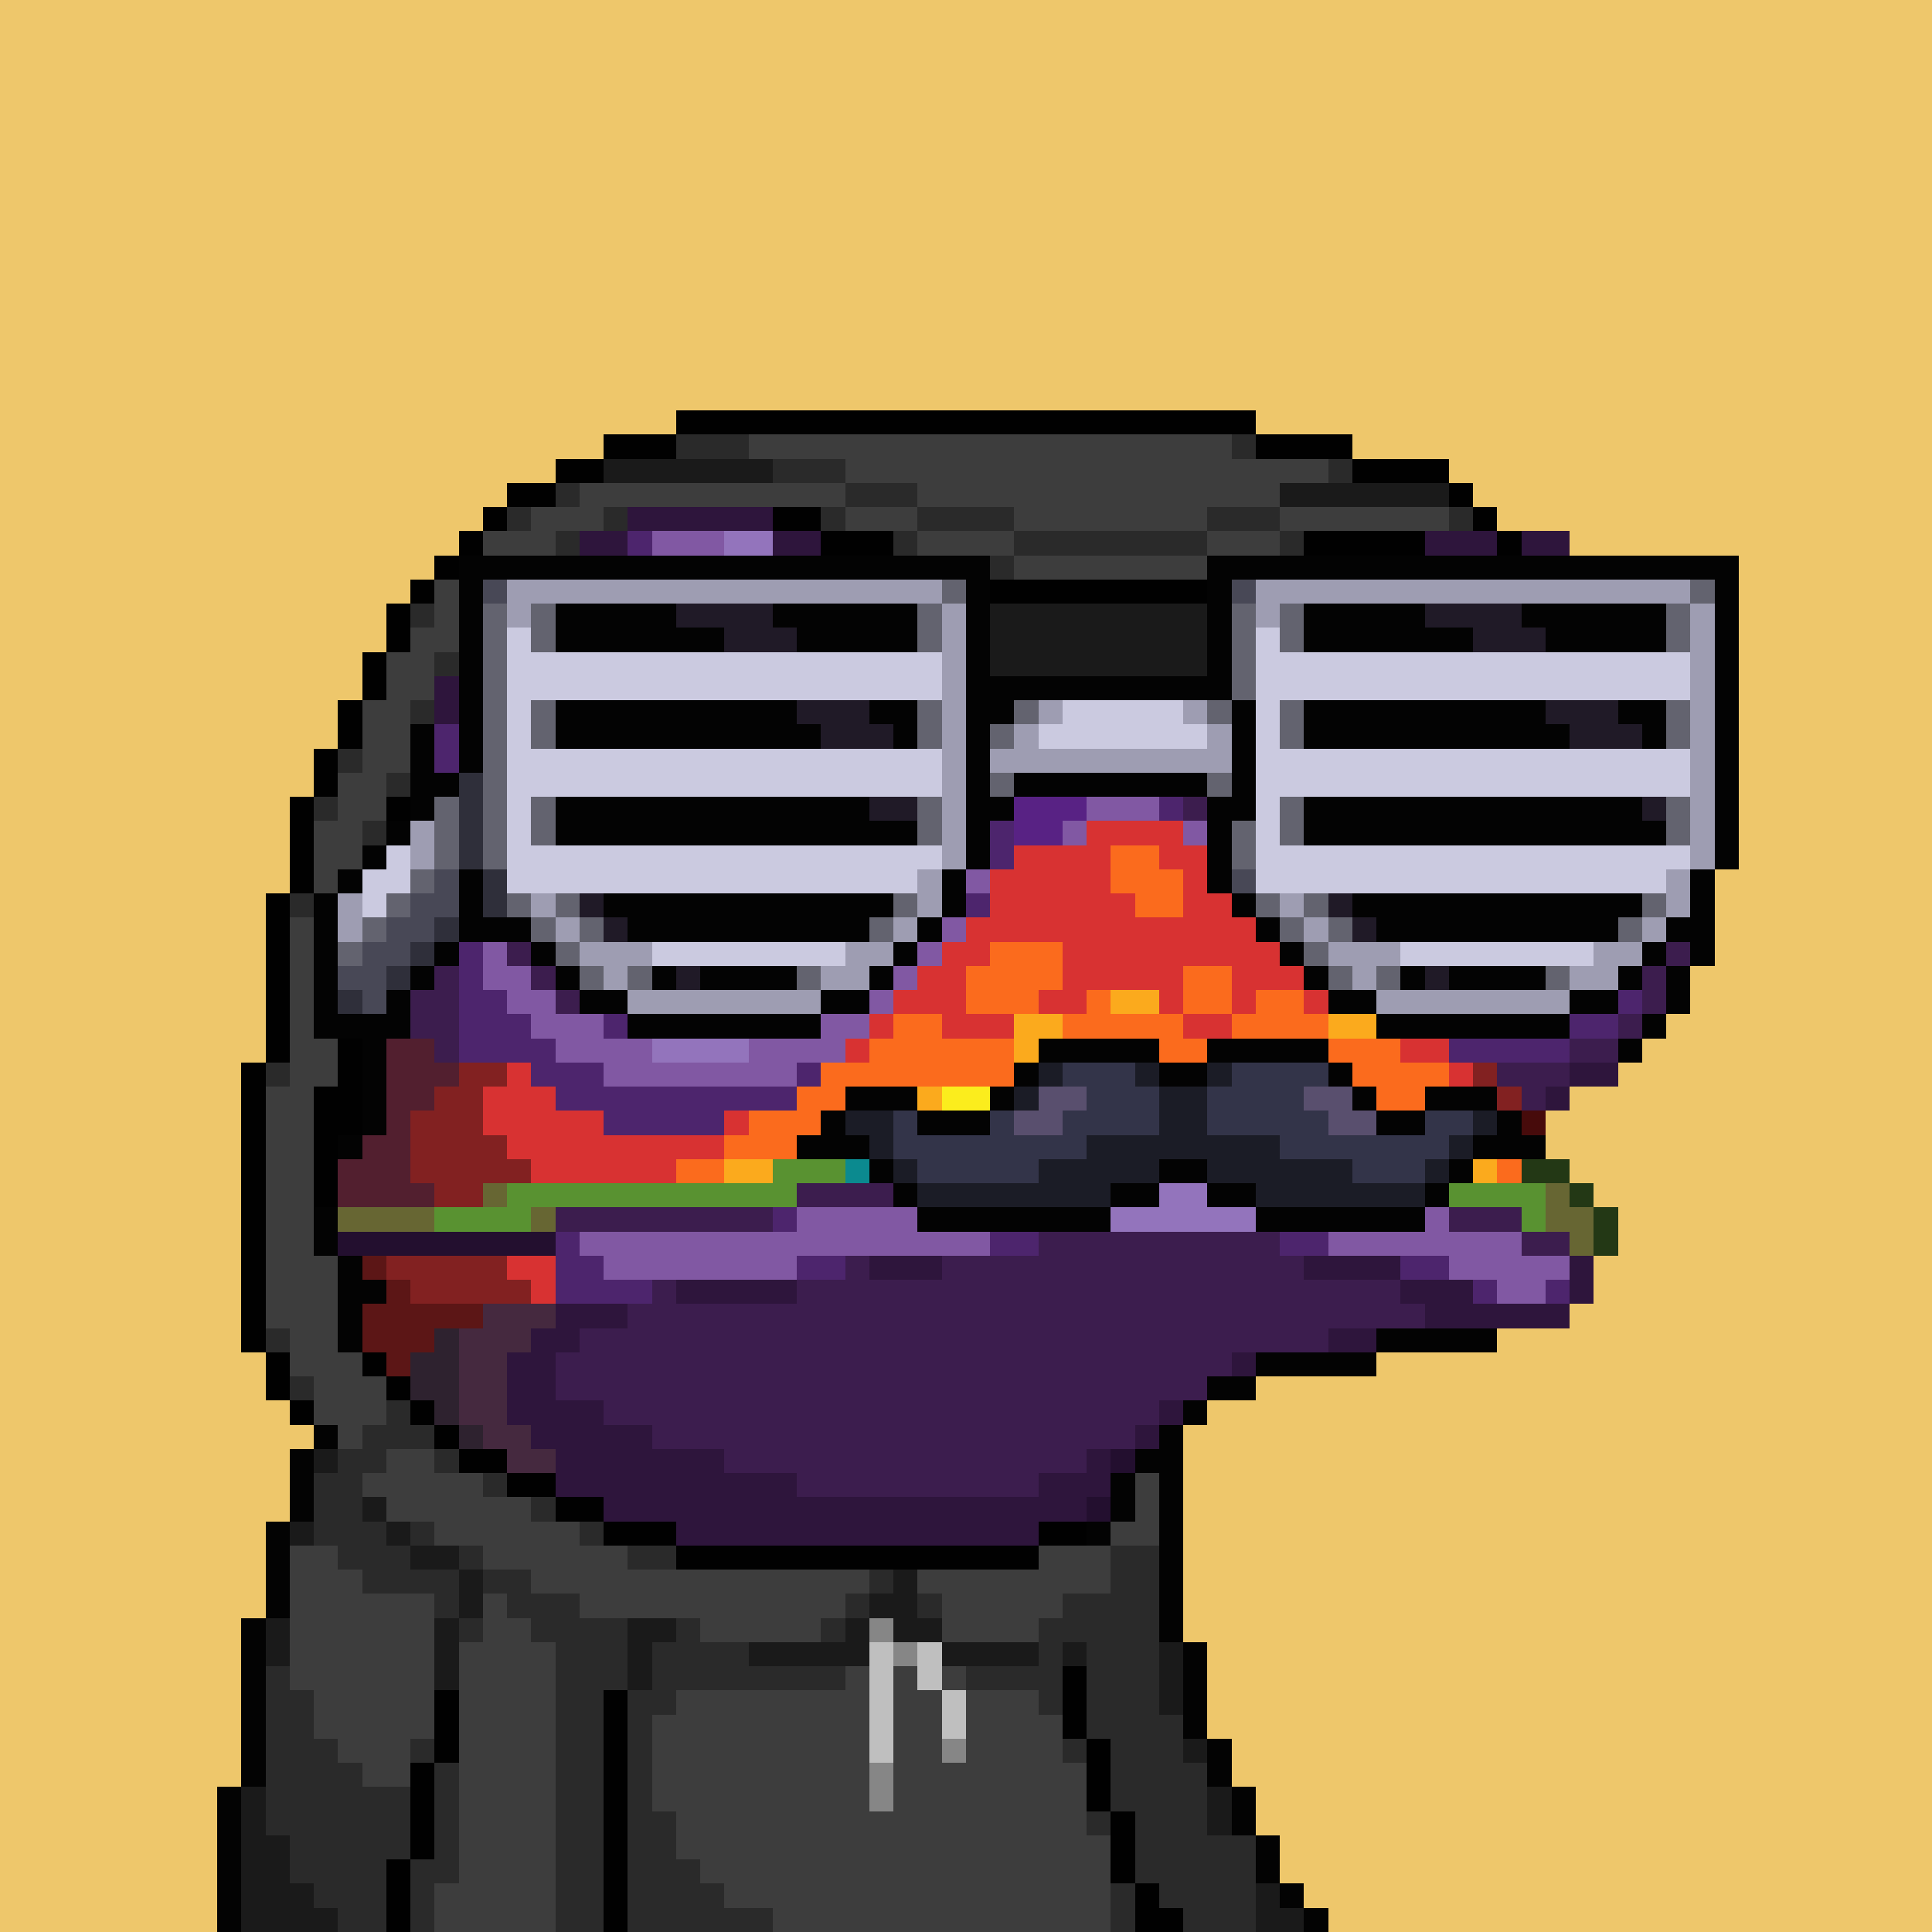
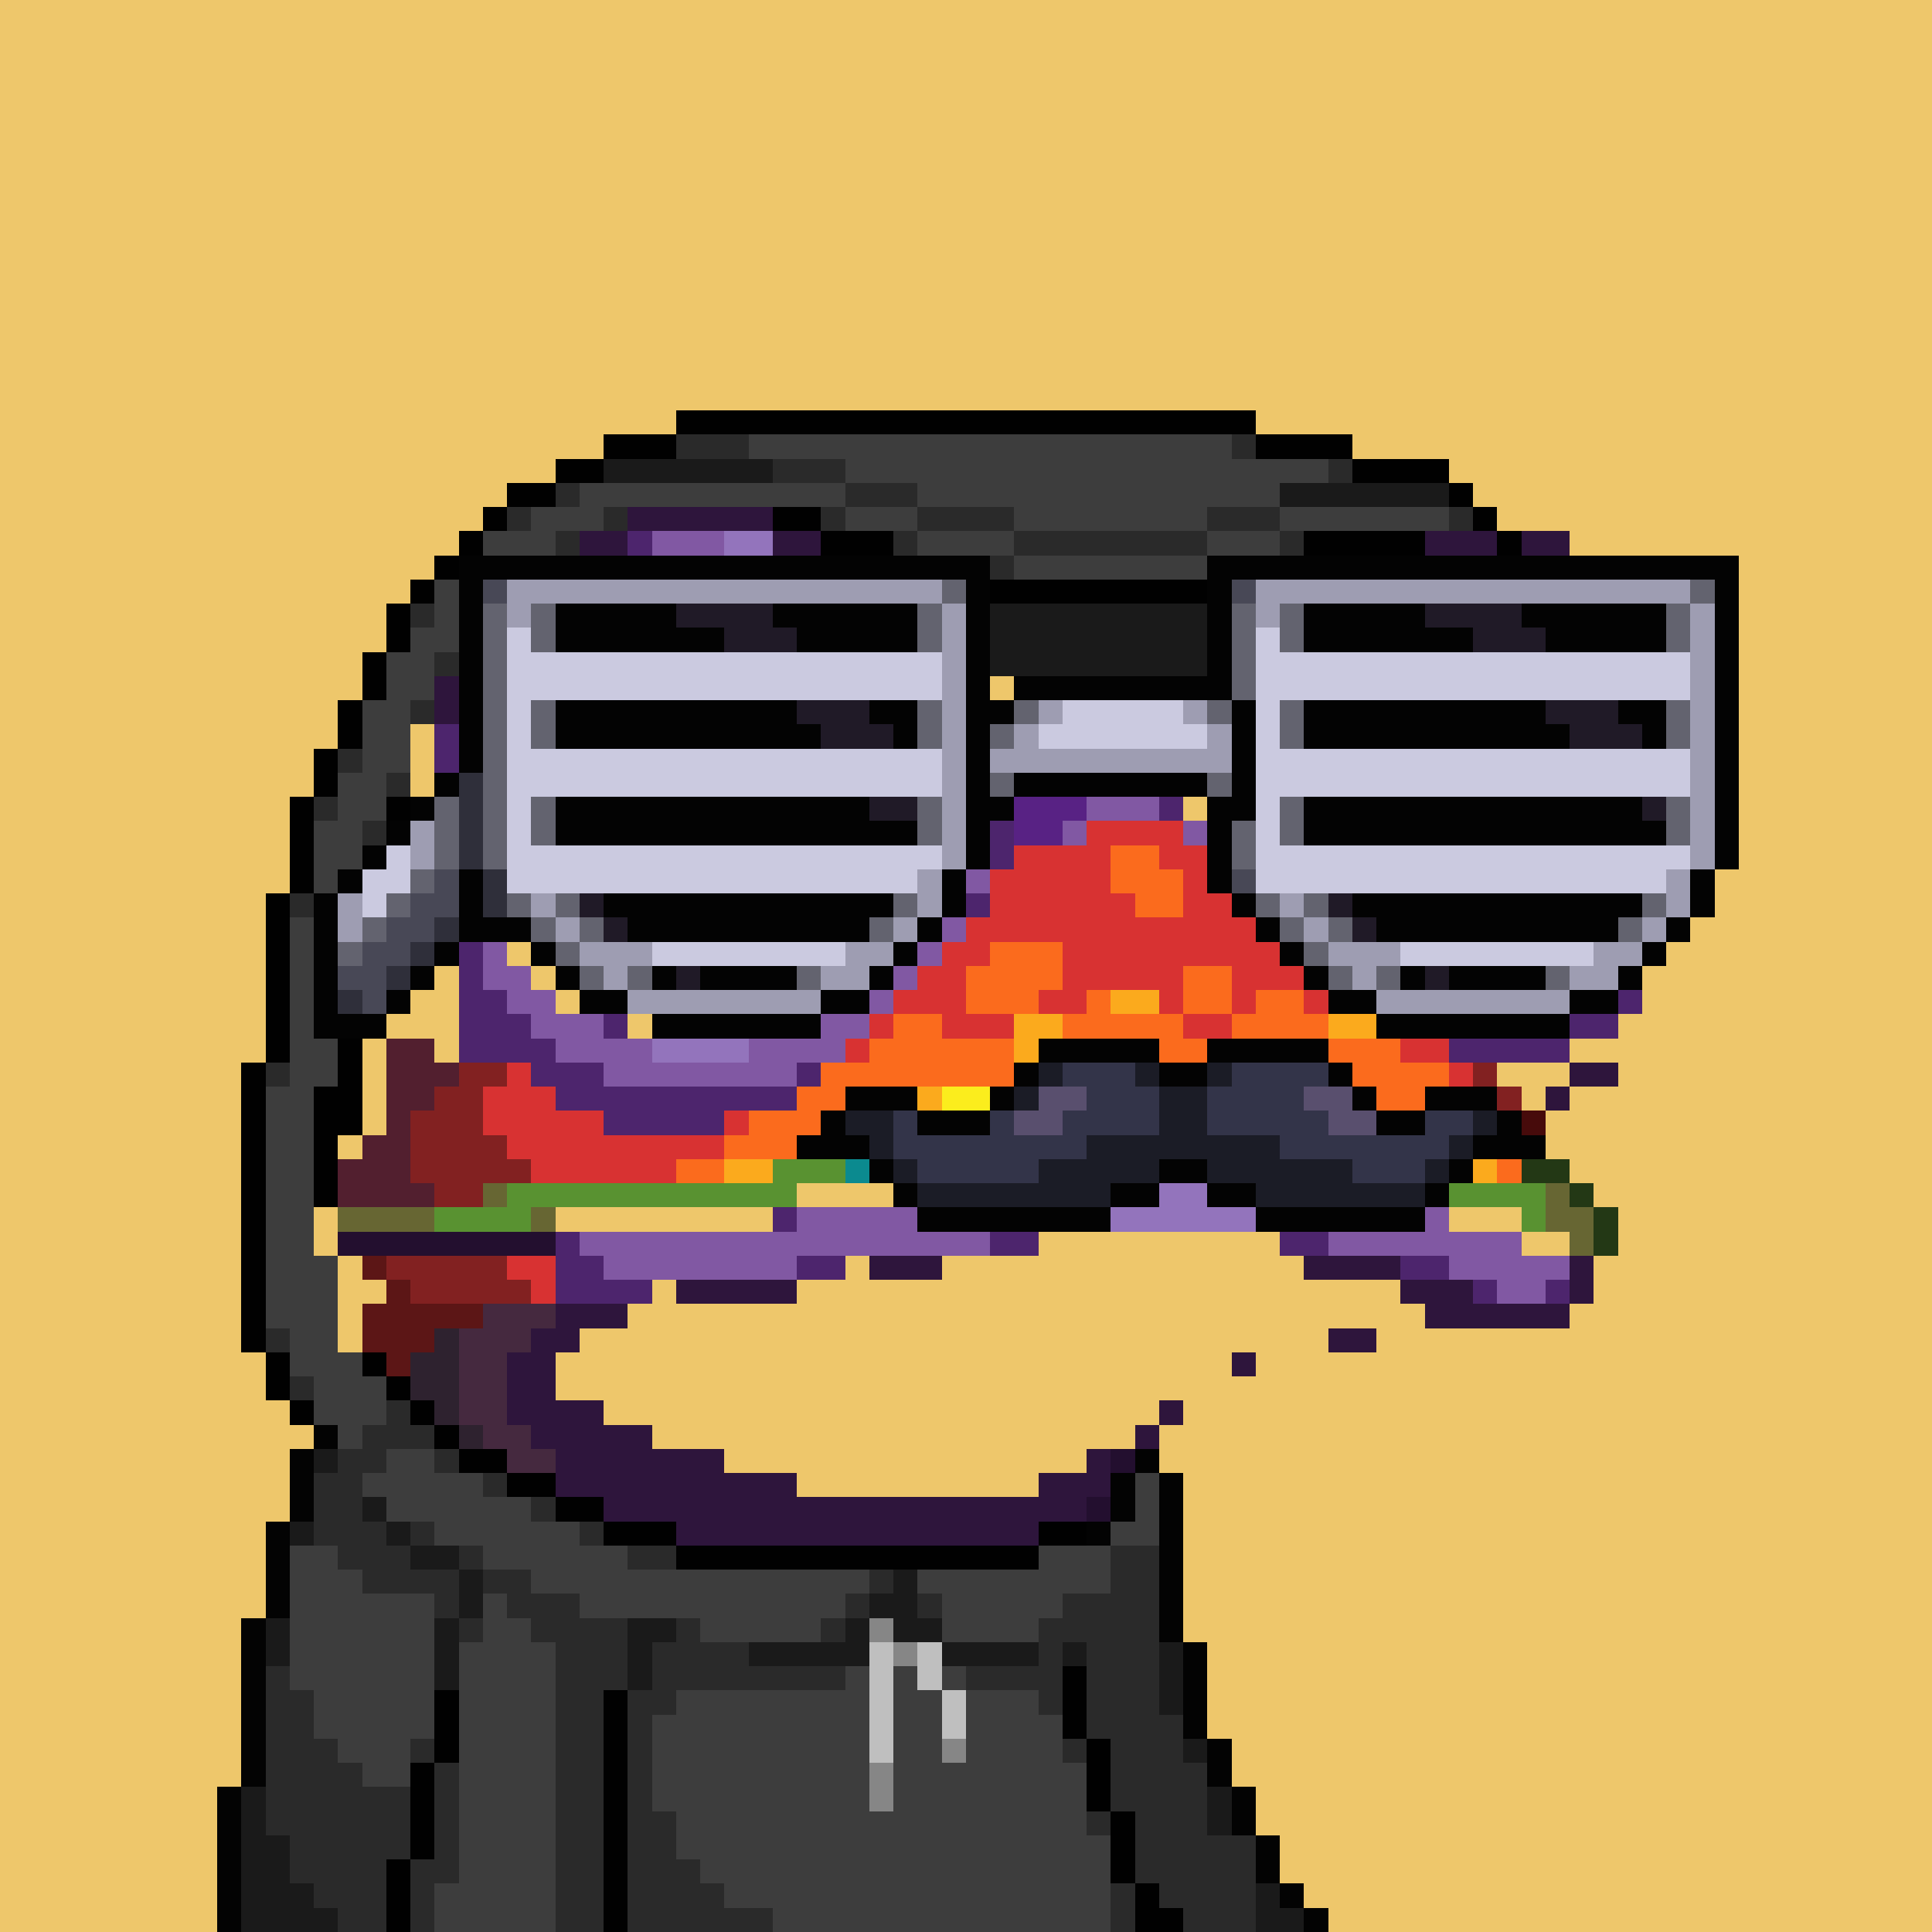
<svg xmlns="http://www.w3.org/2000/svg" width="800" height="800" viewBox="0 0 80 80" shape-rendering="crispEdges" style="image-rendering: pixelated;">
  <path fill="#eec76b" d="M0 0h80v80H0Z" />
  <path fill="#2e153c" d="M26 21h6v1h-6Zm-2 1h2v1h-2Zm8 0h2v1h-2Zm27 0h6v1h-6Zm-37 1h2v1h-2Zm12 0h1v1h-1Zm23 0h2v1h-2Zm8 0h1v1h-1Zm-44 1h1v1h-1Zm14 0h1v1h-1Zm31 0h1v1h-1Zm-46 1h1v1h-1Zm47 0h1v1h-1Zm-48 1h1v2h-1Zm-1 2h1v2h-1Zm35 0h1v1h-1Zm-1 1h1v1h-1Zm-2 1h1v2h-1Zm-3 1h3v1h-3Zm1 1h2v1h-2Zm17 12h2v1h-2Zm-1 1h1v1h-1Zm-28 7h3v1h-3Zm18 0h4v1h-4Zm11 0h1v2h-1Zm-37 1h5v1h-5Zm30 0h3v1h-3Zm-35 1h3v1h-3Zm36 0h6v1h-6Zm-37 1h2v1h-2Zm33 0h2v1h-2Zm-34 1h2v3h-2Zm30 0h1v1h-1Zm-28 2h2v4h-2Zm25 0h1v1h-1Zm-26 1h1v1h-1Zm3 0h2v5h-2Zm22 0h1v1h-1Zm-20 1h3v5h-3Zm18 0h1v2h-1Zm-15 1h3v5h-3Zm13 0h2v3h-2Zm-19 1h1v1h-1Zm9 0h10v5H33Zm-7 2h1v1h-1Zm17 0h1v4h-1Zm-15 1h2v1h-2Zm16 7h1v1h-1Zm1 3h1v1h-1Zm1 3h1v1h-1Z" />
  <path fill="#4d256d" d="M26 22h1v1h-1Zm-2 1h2v1h-2Zm37 0h4v1h-4Zm-38 1h1v1h-1Zm-1 1h1v1h-1Zm-1 1h1v1h-1Zm15 0h1v1h-1Zm-16 1h1v1h-1Zm17 0h1v1h-1Zm17 0h2v1h-2Zm-35 1h1v2h-1Zm19 0h2v1h-2Zm16 0h1v1h-1Zm-15 1h1v1h-1Zm14 0h1v1h-1Zm-35 1h1v6h-1Zm22 0h1v2h-1Zm3 0h1v1h-1Zm3 1h1v1h-1Zm1 1h1v1h-1Zm-6 1h1v3h-1Zm7 0h1v1h-1Zm2 1h1v1h-1Zm-31 2h1v8h-1Zm21 1h1v1h-1Zm14 0h1v1h-1Zm-34 4h1v3h-1Zm14 0h1v1h-1Zm33 0h1v1h-1Zm-46 1h1v2h-1Zm4 0h1v1h-1Zm7 0h1v1h-1Zm27 0h1v1h-1Zm6 0h2v1h-2Zm-43 1h1v2h-1Zm38 0h5v1h-5Zm-37 1h2v2h-2Zm10 0h1v1h-1Zm-8 1h8v1h-8Zm0 1h5v1h-5Zm18 2h7v1h-7Zm-11 2h1v1h-1Zm-9 1h1v3h-1Zm18 0h2v1h-2Zm12 0h2v1h-2Zm-29 1h1v2h-1Zm9 0h2v1h-2Zm25 0h2v1h-2Zm-33 1h2v1h-2Zm36 0h1v1h-1Zm3 0h1v1h-1ZM29 66h2v14h-2Zm-1 1h1v13h-1Zm3 0h9v13h-9Zm-4 1h1v12h-1Zm13 0h1v11h-1Zm1 1h1v9h-1Zm-15 1h1v10h-1Zm-1 7h1v3h-1Z" />
  <path fill="#8158a3" d="M27 22h3v1h-3Zm5 1h2v1h-2Zm2 1h1v1h-1Zm23 0h2v1h-2Zm-22 1h1v1h-1Zm21 0h2v1h-2Zm-1 1h2v1h-2Zm-16 4h1v9h-1Zm1 2h1v5h-1Zm5 1h3v1h-3Zm-1 1h1v1h-1Zm5 0h1v1h-1Zm-11 3h1v3h-1Zm-18 2h1v2h-1Zm17 0h1v2h-1Zm-16 1h1v2h-1Zm15 0h1v2h-1Zm-14 1h1v2h-1Zm13 0h1v2h-1Zm-12 1h2v2h-2Zm10 0h2v2h-2Zm-8 1h2v2h-2Zm6 0h2v2h-2Zm-4 1h4v1h-4Zm12 5h5v1h-5Zm14 0h1v1h-1Zm-20 1h6v2h-6Zm25 0h2v2h-2Zm-34 1h9v1h-9Zm15 0h2v1h-2Zm16 0h3v1h-3Zm5 0h3v2h-3Zm-35 1h8v1h-8Zm38 0h2v1h-2Zm-1 1h2v1h-2Z" />
  <path fill="#9374bc" d="M30 22h2v1h-2Zm-3 21h4v1h-4Zm17 6h9v2h-9Zm-5 1h5v1h-5Zm14 0h5v1h-5Z" />
  <path fill="#8a2a1c" d="M26 23h6v1h-6Zm-2 1h2v1h-2Zm38 0h3v1h-3Zm-39 1h1v1h-1Zm42 0h2v1h-2Zm-43 1h1v1h-1Zm45 0h1v1h-1Zm-46 1h1v1h-1Zm47 0h1v1h-1Zm-48 1h1v2h-1Zm49 0h1v2h-1Zm-50 2h1v6h-1Zm51 0h1v7h-1Zm-50 6h1v2h-1Zm49 1h1v2h-1Zm-48 1h1v1h-1Zm1 1h1v1h-1Zm46 0h1v1h-1Zm-1 1h1v1h-1Z" />
  <path fill="#582284" d="M59 23h2v1h-2Zm-19 6h2v1h-2Zm1 1h2v3h-2Zm2 1h3v2h-3Zm3 1h1v1h-1Zm-4 1h3v1h-3Zm0 1h2v1h-2Z" />
-   <path fill="#3c1d4e" d="M22 24h1v1h-1Zm37 0h1v1h-1Zm-38 1h1v1h-1Zm-1 1h1v1h-1Zm17 0h1v1h-1Zm1 1h1v1h-1Zm0 2h1v1h-1Zm16 0h1v1h-1Zm-3 1h3v5h-3Zm-1 2h1v2h-1Zm-1 1h1v1h-1Zm3 2h2v1h-2Zm-34 1h1v1h-1Zm20 0h1v1h-1Zm15 0h1v1h-1Zm-33 2h1v1h-1Zm17 0h1v1h-1Zm-19 1h1v5h-1Zm3 0h1v1h-1Zm15 0h1v1h-1Zm33 0h1v1h-1Zm-47 1h1v1h-1Zm13 0h1v1h-1Zm33 0h1v2h-1Zm-51 1h1v2h-1Zm6 0h1v1h-1Zm44 1h1v1h-1Zm-2 1h2v1h-2Zm-3 1h3v1h-3Zm1 1h1v1h-1Zm-24 3h4v1h-4Zm11 0h4v1h-4Zm-17 1h6v1h-6Zm21 0h6v1h-6Zm-31 1h9v1h-9Zm37 0h3v1h-3Zm-17 1h10v5H43Zm20 0h2v1h-2Zm-28 1h1v10h-1Zm4 0h4v10h-4Zm14 0h1v4h-1Zm-26 1h1v7h-1Zm6 0h2v9h-2Zm3 0h3v9h-3Zm18 0h4v2h-4Zm-28 1h1v5h-1Zm2 0h5v6h-5Zm30 0h1v1h-1Zm-34 1h2v3h-2Zm30 0h1v1h-1Zm-31 1h1v2h-1Zm20 0h8v1h-8Zm0 1h7v1h-7Zm-18 1h1v1h-1Zm18 0h5v1h-5Zm0 1h4v1h-4Zm-13 1h3v1h-3Zm13 0h2v1h-2Zm-19 3h1v1h-1Zm1 1h1v2h-1Zm1 1h2v2h-2Zm2 1h1v1h-1Zm3 0h2v1h-2Zm-4 1h1v1h-1Zm13 0h3v1h-3Zm1 1h3v1h-3Zm1 1h2v11h-2Zm2 4h1v7h-1Zm1 3h1v4h-1Zm-4 2h1v2h-1Zm-1 1h1v1h-1Zm6 0h1v1h-1Z" />
  <path fill="#f78717" d="M26 24h5v1h-5Zm-2 1h2v1h-2Zm7 0h2v1h-2Zm30 0h4v1h-4Zm-38 1h1v1h-1Zm11 0h1v1h-1Zm25 0h2v1h-2Zm7 0h1v1h-1Zm-44 1h1v1h-1Zm13 0h1v2h-1Zm23 0h1v1h-1Zm9 0h1v1h-1Zm-46 1h1v2h-1Zm36 0h1v1h-1Zm11 0h1v1h-1Zm-32 1h1v8h-1Zm20 0h1v9h-1Zm-36 1h1v6h-1Zm49 0h1v1h-1Zm-32 1h1v4h-1Zm18 0h1v5h-1Zm-34 4h1v3h-1Zm14 0h1v3h-1Zm-13 1h1v3h-1Zm12 0h1v3h-1Zm23 0h1v3h-1Zm12 0h1v1h-1Zm-46 1h1v3h-1Zm10 0h1v3h-1Zm25 0h1v3h-1Zm10 0h1v2h-1Zm-44 1h1v2h-1Zm8 0h1v3h-1Zm27 0h1v3h-1Zm8 0h1v2h-1Zm-42 1h7v2h-7Zm35 0h1v2h-1Zm6 0h1v1h-1Zm-5 1h5v1h-5Zm-34 1h4v1h-4Zm34 0h3v1h-3Z" />
  <path fill="#bb561f" d="M31 24h1v1h-1Zm2 1h1v1h-1Zm27 0h1v1h-1Zm-2 1h1v1h-1Zm-1 1h1v1h-1Zm-21 1h1v1h-1Zm20 0h1v1h-1Zm-19 2h1v1h-1Zm18 0h1v1h-1Zm-18 5h1v1h-1Zm18 1h1v1h-1Zm-19 1h1v1h-1Zm-1 1h1v1h-1Zm21 0h1v1h-1Zm-22 1h1v1h-1Zm23 0h1v1h-1Zm-33 1h1v1h-1Zm9 0h1v1h-1Zm25 0h1v1h-1Zm8 0h1v1h-1Zm-40 1h1v1h-1Zm5 0h1v1h-1Zm29 0h1v1h-1Zm4 0h1v1h-1Z" />
-   <path fill="#030303" d="M32 24h2v1h-2Zm24 0h1v1h-1Zm4 0h2v1h-2Zm-26 1h1v1h-1Zm2 0h2v1h-2Zm19 0h1v1h-1Zm3 0h2v1h-2Zm-23 1h1v1h-1Zm3 0h1v1h-1Zm16 0h1v1h-1Zm3 0h1v1h-1Zm-21 1h1v1h-1Zm3 0h1v1h-1Zm14 0h1v1h-1Zm3 0h1v1h-1Zm-19 1h1v2h-1Zm3 0h2v1h-2Zm12 0h1v1h-1Zm3 0h1v2h-1Zm-13 1h2v1h-2Zm8 0h2v1h-2Zm-33 1h1v7h-1Zm21 0h1v6h-1Zm6 0h6v1h-6Zm10 0h1v7h-1Zm-17 6h1v2h-1Zm-19 1h1v2h-1Zm37 0h1v2h-1Zm15 0h1v3h-1Zm-34 1h1v1h-1Zm-19 1h1v2h-1Zm18 0h1v1h-1Zm21 0h1v1h-1Zm-33 1h1v1h-1Zm11 0h1v1h-1Zm23 0h1v1h-1Zm12 0h1v2h-1Zm-53 1h1v2h-1Zm8 0h2v1h-2Zm8 0h2v1h-2Zm26 0h2v1h-2Zm7 0h2v1h-2Zm-39 1h6v1h-6Zm34 0h5v1h-5Zm8 0h1v1h-1Zm-53 1h1v4h-1Zm52 0h1v1h-1Zm-53 4h1v1h-1Zm-1 1h1v4h-1Zm1 4h1v4h-1Zm1 1h1v1h-1Zm42 2h5v1h-5Zm-44 1h1v4h-1Zm39 0h5v1h-5Zm-2 1h2v1h-2Zm-1 1h1v1h-1Zm-1 1h1v9h-1Zm-36 1h1v3h-1Zm35 0h1v1h-1Zm-1 1h1v2h-1Zm-35 2h1v4h-1Zm34 0h1v2h-1Zm-26 1h1v3h-1Zm25 1h1v6h-1Zm-34 2h1v7h-1Zm8 0h1v6h-1Zm8 0h1v3h-1Zm23 1h1v4h-1Zm-24 2h1v7h-1Zm20 2h1v2h-1Zm5 0h1v2h-1Zm-33 1h1v7h-1Zm-8 1h1v6H9Zm42 0h1v2h-1Zm-5 1h1v3h-1Zm6 1h1v2h-1Zm-28 1h1v3h-1Zm23 1h1v2h-1Zm6 0h1v1h-1Zm1 1h1v1h-1Z" />
  <path fill="#7f5487" d="M65 24h1v1h-1Z" />
  <path fill="#f9d02b" d="M26 25h5v1h-5Zm-2 1h3v1h-3Zm9 0h1v1h-1Zm32 0h1v1h-1Zm-42 1h3v1h-3Zm11 0h1v1h-1Zm25 0h1v1h-1Zm7 0h1v2h-1Zm-44 1h3v1h-3Zm36 0h1v1h-1Zm9 0h1v10h-1Zm-45 1h2v7h-2Zm13 0h1v1h-1Zm22 0h1v1h-1Zm11 0h1v8h-1Zm-47 1h1v1h-1Zm5 2h8v4h-8Zm33 0h6v5h-6Zm-38 1h1v2h-1Zm4 0h1v6h-1Zm9 0h1v2h-1Zm24 0h1v4h-1Zm7 0h1v7h-1Zm-41 1h1v4h-1Zm11 0h1v1h-1Zm22 0h1v2h-1Zm9 0h1v5h-1Zm3 1h1v1h-1Zm-46 1h1v1h-1Zm3 0h7v1h-7Zm0 1h6v1h-6Zm34 0h5v1h-5Zm-34 1h3v1h-3Zm35 0h4v1h-4Z" />
-   <path fill="#f8f668" d="M27 26h6v1h-6Zm34 0h4v6h-4Zm-35 1h6v5h-6Zm34 0h1v1h-1Zm5 0h1v6h-1Zm-40 1h1v5h-1Zm-1 1h1v5h-1Zm8 0h1v3h-1Zm34 0h1v5h-1Zm-33 1h3v2h-3Zm24 0h1v4h-1Zm3 0h1v2h-1Zm-39 1h1v2h-1Zm37 0h2v1h-2Zm11 0h1v4h-1Zm-35 1h2v1h-2Zm24 0h1v1h-1Zm-23 1h1v1h-1Zm-1 2h1v1h-1Zm-1 1h1v1h-1Zm-1 1h1v1h-1Zm27 0h1v1h-1Zm-30 1h3v1h-3Zm31 0h1v1h-1Zm1 1h4v1h-4Z" />
+   <path fill="#f8f668" d="M27 26h6v1h-6Zm34 0h4v6h-4Zm-35 1h6v5h-6Zm34 0h1v1h-1Zm5 0h1v6h-1Zm-40 1h1v5h-1Zm-1 1h1v5h-1Zm8 0h1v3h-1Zm34 0h1v5h-1Zm-33 1h3v2Zm24 0h1v4h-1Zm3 0h1v2h-1Zm-39 1h1v2h-1Zm37 0h2v1h-2Zm11 0h1v4h-1Zm-35 1h2v1h-2Zm24 0h1v1h-1Zm-23 1h1v1h-1Zm-1 2h1v1h-1Zm-1 1h1v1h-1Zm-1 1h1v1h-1Zm27 0h1v1h-1Zm-30 1h3v1h-3Zm31 0h1v1h-1Zm1 1h4v1h-4Z" />
  <path fill="#ffffea" d="M32 27h2v2h-2Zm2 1h1v2h-1Zm25 0h2v2h-2Zm-26 1h1v1h-1Zm25 0h1v2h-1Zm1 1h1v1h-1Z" />
  <path fill="#d83232" d="M45 34h4v1h-4Zm-3 1h4v4h-4Zm6 0h4v1h-4Zm-7 1h1v3h-1Zm8 0h4v4h-4Zm-3 1h1v4h-1Zm7 0h1v2h-1Zm-13 1h1v2h-1Zm7 0h2v3h-2Zm7 0h1v1h-1Zm-15 1h1v4h-1Zm5 0h2v2h-2Zm-6 1h1v2h-1Zm13 0h3v1h-3Zm4 0h1v2h-1Zm-18 1h1v1h-1Zm6 0h2v1h-2Zm5 0h1v1h-1Zm3 0h1v1h-1Zm3 0h1v1h-1Zm2 0h1v1h-1Zm-20 1h1v1h-1Zm4 0h2v1h-2Zm9 0h2v1h-2Zm8 0h1v1h-1Zm-22 1h1v1h-1Zm23 0h2v1h-2Zm-37 1h1v4h-1Zm39 0h1v1h-1Zm-40 1h1v2h-1Zm2 0h1v4h-1Zm39 0h1v1h-1Zm-38 1h2v3h-2Zm7 0h1v1h-1Zm32 0h1v1h-1Zm-37 1h5v1h-5Zm0 1h3v1h-3Zm-4 4h2v1h-2Zm1 1h1v1h-1Zm-8 5h1v3h-1Zm1 1h1v1h-1Z" />
  <path fill="#fb6b1d" d="M46 35h2v2h-2Zm2 1h1v2h-1Zm-1 1h1v1h-1Zm-6 2h3v2h-3Zm12 0h2v1h-2Zm-13 1h1v2h-1Zm9 0h2v2h-2Zm5 0h1v1h-1Zm-13 1h2v1h-2Zm4 0h1v3h-1Zm7 0h2v4h-2Zm-15 1h2v3h-2Zm7 0h1v3h-1Zm2 0h3v2h-3Zm5 0h1v1h-1Zm3 0h1v2h-1Zm-18 1h1v3h-1Zm3 0h3v2h-3Zm10 0h1v2h-1Zm6 0h3v1h-3Zm-21 1h2v3h-2Zm8 0h2v2h-2Zm5 0h2v1h-2Zm9 0h4v1h-4Zm-23 1h1v3h-1Zm4 0h1v1h-1Zm10 0h1v1h-1Zm3 0h2v1h-2Zm7 0h4v1h-4Zm-26 1h2v2h-2Zm27 0h4v1h-4Zm-28 1h1v1h-1Zm30 0h3v1h-3Zm-32 1h2v1h-2Zm34 0h1v1h-1Z" />
  <path fill="#822121" d="M55 39h1v1h-1Zm1 1h1v1h-1Zm1 1h1v1h-1Zm1 1h1v1h-1Zm-39 2h2v1h-2Zm42 0h1v1h-1Zm-43 1h2v5h-2Zm44 0h1v1h-1Zm-45 1h1v3h-1Zm3 1h1v2h-1Zm1 1h1v1h-1Zm-5 4h5v1h-5Zm1 1h5v1h-5Zm-3 3h1v2h-1Zm1 1h1v2h-1Z" />
  <path fill="#fbaa1d" d="M46 41h2v1h-2Zm-4 1h2v2h-2Zm13 0h2v1h-2Zm-5 1h2v1h-2Zm-5 1h2v2h-2Zm5 0h1v1h-1Zm4 0h2v1h-2Zm-16 1h1v2h-1Zm6 0h1v1h-1Zm4 0h2v1h-2Zm4 0h1v1h-1Zm3 0h2v1h-2Zm-19 1h2v1h-2Zm3 0h1v1h-1Zm3 0h1v1h-1Zm14 0h2v1h-2Zm-22 1h2v1h-2Zm24 0h2v1h-2Zm-28 1h2v1h-2Zm31 0h1v1h-1Z" />
  <path fill="#521f2f" d="M16 43h2v3h-2Zm2 1h1v1h-1Zm-2 2h1v4h-1Zm-1 1h1v3h-1Zm-1 1h1v2h-1Zm3 1h1v1h-1Z" />
  <path fill="#fbed1d" d="M51 44h1v1h-1Zm-12 1h3v1h-3Zm14 0h2v2h-2Zm-13 1h2v1h-2Zm12 0h1v1h-1Zm3 0h1v1h-1Z" />
-   <path fill="#6ccf2b" d="M43 46h2v1h-2Zm8 0h1v1h-1Zm-15 1h2v1h-2Zm20 0h2v1h-2Z" />
  <path fill="#0eaf9b" d="M45 46h6v1h-6Zm-7 1h7v1h-7Zm15 0h3v1h-3Zm-16 1h2v1h-2Zm17 0h3v1h-3ZM15 60h1v3h-1Zm1 1h1v7h-1Zm-2 1h1v3h-1Zm1 4h1v3h-1Z" />
  <path fill="#470b0b" d="M63 46h1v2h-1Z" />
  <path fill="#30e1b9" d="M45 47h8v1h-8ZM15 63h1v3h-1Z" />
  <path fill="#599231" d="M32 48h3v1h-3Zm27 0h2v1h-2Zm-38 1h12v1H21Zm39 0h4v1h-4Zm-42 1h4v1h-4Zm45 0h1v1h-1Z" />
  <path fill="#0b8a8f" d="M35 48h2v1h-2Zm22 0h2v1h-2ZM16 60h3v1h-3Zm-2 1h1v1h-1Zm3 0h2v6h-2Zm-4 3h1v1h-1Zm1 1h1v1h-1Zm3 2h1v2h-1Zm28 0h1v2h-1Zm2 0h1v2h-1Zm-31 1h1v3h-1Zm30 0h1v2h-1Zm-31 1h1v4h-1Zm-1 3h1v2h-1Z" />
  <path fill="#233815" d="M63 48h2v1h-2Zm2 1h1v1h-1Zm1 1h1v2h-1Z" />
  <path fill="#676633" d="M20 49h1v1h-1Zm44 0h1v2h-1Zm-50 1h4v1h-4Zm8 0h1v1h-1Zm43 0h1v2h-1Z" />
  <path fill="#230f2f" d="M14 51h9v1h-9Zm32 9h1v1h-1Zm-1 2h1v1h-1Zm-1 2h1v1h-1Z" />
  <path fill="#5c1616" d="M15 52h1v1h-1Zm1 1h1v4h-1Zm-1 1h1v3h-1Zm2 0h3v1h-3Zm0 1h1v1h-1Z" />
  <path fill="#45293f" d="M20 54h3v1h-3Zm-1 1h3v1h-3Zm0 1h2v3h-2Zm1 3h2v1h-2Zm1 1h2v2h-2Z" />
  <path fill="#2e222f" d="M18 55h1v4h-1Zm-1 1h1v2h-1Zm-1 1h1v1h-1Zm3 2h1v1h-1Zm1 1h1v4h-1Zm27 1h1v3h-1Zm-28 1h1v2h-1Zm2 0h3v1h-3Zm25 1h1v4h-1Zm-1 2h1v1h-1Z" />
  <path fill="#0b5e65" d="M16 58h2v2h-2Zm2 1h1v1h-1Zm1 1h1v2h-1Zm28 4h1v3h-1Zm-2 2h1v1h-1Zm1 1h1v1h-1Zm-1 4h2v1h-2Zm1 1h1v3h-1Zm-33 2h1v3h-1Zm-1 1h1v5h-1Zm35 0h1v3h-1Zm-37 1h2v4h-2Zm38 1h1v3h-1Zm-28 1h3v2h-3Zm-4 1h1v1h-1Zm2 0h2v1h-2Zm5 0h1v1h-1Z" />
-   <path fill="#672d84" d="M13 60h1v4h-1Zm-1 3h1v2h-1Zm-1 4h1v2h-1Zm3 3h1v2h-1Zm-4 4h1v2h-1Z" />
  <path fill="#323353" d="M21 63h1v1h-1Zm-1 1h1v1h-1Zm5 5h1v1h-1Z" />
  <path fill="#4d65b4" d="M22 63h1v1h-1Zm-1 1h1v1h-1Zm-1 1h1v2h-1Zm1 3h1v8h-1Zm27 0h1v2h-1Zm-31 1h1v4h-1Zm2 0h1v1h-1Zm26 0h1v2h-1Zm1 1h1v1h-1Zm-30 1h1v3h-1Zm4 0h1v4h-1Zm2 1h1v1h-1Zm27 0h1v1h-1Zm-34 1h1v5h-1Zm4 0h1v2h-1Zm-5 1h1v6h-1Zm4 0h1v4h-1Zm4 1h3v1h-3Zm1 1h2v1h-2Zm-10 1h1v3h-1Z" />
  <path fill="#484a77" d="M23 63h1v10h-1Zm-1 1h1v8h-1Zm2 0h1v11h-1Zm-3 1h1v3h-1Zm4 1h1v3h-1Zm-6 1h1v2h-1Zm28 5h1v3h-1Zm3 2h1v1h-1Zm-2 1h1v2h-1Zm3 1h1v2h-1Zm-2 1h1v3h-1Zm1 1h1v2h-1Zm1 1h1v1h-1Zm2 0h1v1h-1Z" />
  <path fill="#8f38a2" d="M12 65h2v9h-2Zm2 1h1v4h-1Zm-3 3h1v7h-1Zm1 5h1v1h-1Z" />
  <path fill="#4d9be6" d="M20 67h1v4h-1Zm27 2h1v3h-1Zm-28 1h1v3h-1Zm29 0h1v5h-1Zm-30 3h1v1h-1Zm31 0h1v3h-1Zm-33 1h1v5h-1Zm-1 4h1v2h-1Z" />
  <path fill="#070507" d="M44 71h1v1h-1Z" />
  <path fill="#2baf82" d="M22 73h2v2h-2Zm-3 2h2v3h-2Zm31 0h1v3h-1Zm-29 1h2v2h-2Zm28 0h1v1h-1Zm-26 1h1v2h-1Zm-5 1h2v1h-2Zm33 0h2v1h-2Zm1 1h1v1h-1Z" />
  <path fill="#0b040a" d="M45 74h1v1h-1Z" />
  <path fill="#010101" d="M28 17h24v1H28Zm-3 1h3v1h-3Zm27 0h4v1h-4Zm-29 1h2v1h-2Zm33 0h4v1h-4Zm-35 1h2v1h-2Zm39 0h1v1h-1Zm-40 1h1v1h-1Zm12 0h2v1h-2Zm29 0h1v1h-1Zm-42 1h1v1h-1Zm15 0h3v1h-3Zm20 0h5v1h-5Zm8 0h1v1h-1Zm-44 1h1v1h-1Zm19 0h4v1h-4Zm14 0h3v1h-3Zm-34 1h1v1h-1Zm24 0h10v1H41Zm-25 1h1v2h-1Zm-1 2h1v2h-1Zm-1 2h1v2h-1Zm-1 2h1v2h-1Zm-1 2h1v4h-1Zm4 0h1v1h-1Zm-1 2h1v3h-1Zm-4 2h1v7h-1Zm3 2h1v8h-1Zm-4 5h1v12h-1Zm3 1h1v5h-1Zm-2 11h1v2h-1Zm4 0h1v1h-1Zm1 1h1v1h-1Zm-4 1h1v1h-1Zm5 0h1v1h-1Zm1 1h1v1h-1Zm1 1h2v1h-2Zm2 1h2v1h-2Zm2 1h2v1h-2Zm2 1h3v1h-3Zm18 0h2v1h-2Zm-15 1h15v1H28Zm16 5h1v3h-1Zm-26 1h1v3h-1Zm7 0h1v10h-1Zm20 2h1v3h-1Zm-28 1h1v4h-1Zm29 2h1v3h-1Zm-30 2h1v3h-1Zm31 1h1v2h-1Zm1 1h1v1h-1Z" />
  <path fill="#2a2a2a" d="M28 18h3v1h-3Zm23 0h1v1h-1Zm-19 1h3v1h-3Zm23 0h1v1h-1Zm-32 1h1v1h-1Zm12 0h3v1h-3Zm-14 1h1v1h-1Zm4 0h1v1h-1Zm9 0h1v1h-1Zm4 0h4v1h-4Zm12 0h3v1h-3Zm10 0h1v1h-1Zm-37 1h1v1h-1Zm14 0h1v1h-1Zm5 0h8v1h-8Zm11 0h1v1h-1Zm-12 1h1v1h-1Zm9 0h1v1h-1Zm-33 2h1v1h-1Zm1 2h1v1h-1Zm-1 2h1v1h-1Zm-3 2h1v1h-1Zm2 1h1v1h-1Zm-3 1h1v1h-1Zm2 1h1v1h-1Zm-3 3h1v1h-1Zm2 1h1v1h-1Zm-3 6h1v1h-1Zm0 11h1v1h-1Zm1 2h1v1h-1Zm4 1h1v2h-1Zm-1 1h1v2h-1Zm2 0h1v1h-1Zm-3 1h1v5h-1Zm4 0h1v1h-1Zm-5 1h1v3h-1Zm7 0h1v1h-1Zm2 1h1v1h-1Zm-7 1h1v3h-1Zm2 0h1v1h-1Zm7 0h1v1h-1Zm-8 1h1v2h-1Zm3 0h1v1h-1Zm7 0h2v1h-2Zm20 0h2v11h-2Zm-29 1h2v1h-2Zm3 0h2v1h-2Zm16 0h1v1h-1Zm-18 1h1v1h-1Zm3 0h3v1h-3Zm14 0h1v1h-1Zm3 0h1v1h-1Zm6 0h2v2h-2Zm-25 1h1v1h-1Zm3 0h4v1h-4Zm6 0h1v3h-1Zm6 0h1v1h-1Zm9 0h1v4h-1Zm-20 1h3v2h-3Zm4 0h1v3h-1Zm2 0h2v2h-2Zm16 0h1v4h-1Zm-34 1h1v7h-1Zm20 0h4v1h-4Zm9 0h3v1h-3Zm-28 1h1v8h-1Zm11 0h2v10h-2Zm3 0h1v10h-1Zm22 1h1v8h-1Zm-35 1h1v7h-1Zm4 0h1v1h-1Zm27 0h1v1h-1Zm-30 1h1v7h-1Zm4 0h1v5h-1Zm31 0h1v7h-1Zm-34 1h2v3h-2Zm12 1h1v5h-1Zm18 0h1v1h-1Zm2 0h1v3h-1Zm3 1h2v4h-2Zm-35 1h1v3h-1Zm2 0h1v3h-1Zm11 0h1v3h-1Zm1 1h1v2h-1Zm17 0h1v2h-1Zm-16 1h2v1h-2Z" />
  <path fill="#3d3d3d" d="M31 18h20v1H31Zm4 1h20v1H35Zm-11 1h11v1H24Zm14 0h15v1H38Zm-16 1h3v1h-3Zm13 0h3v1h-3Zm7 0h8v1h-8Zm11 0h7v1h-7Zm-33 1h3v1h-3Zm18 0h4v1h-4Zm12 0h3v1h-3Zm-31 1h3v1h-3Zm23 0h8v1h-8Zm-24 1h3v1h-3Zm0 1h2v1h-2Zm-1 1h2v1h-2Zm-1 1h2v2h-2Zm-1 2h2v3h-2Zm-1 3h2v2h-2Zm-1 2h2v4h-2Zm-1 4h2v7h-2Zm-1 7h2v10h-2Zm2 7h1v7h-1Zm-1 3h1v2h-1Zm2 1h1v4h-1Zm1 1h1v2h-1Zm1 3h2v3h-2Zm-1 1h1v1h-1Zm3 0h2v3h-2Zm29 0h1v3h-1Zm-27 1h2v3h-2Zm2 1h2v3h-2Zm24 0h1v1h-1Zm-34 1h2v6h-2Zm12 0h2v3h-2Zm19 0h3v2h-3Zm-29 1h1v8h-1Zm12 0h10v1H26Zm12 0h5v1h-5Zm-23 1h3v6h-3Zm5 0h1v14h-1Zm6 0h9v1h-9Zm13 0h5v1h-5Zm-18 1h1v13h-1Zm8 0h5v1h-5Zm10 0h4v1h-4Zm-20 1h1v12h-1Zm3 0h1v12h-1Zm13 1h1v11h-1Zm2 0h1v11h-1Zm2 0h1v1h-1Zm-26 1h1v2h-1Zm15 0h7v7h-7Zm10 0h1v10h-1Zm2 0h3v10h-3Zm-13 1h1v4h-1Zm16 0h1v9h-1Zm-28 1h2v2h-2Zm24 1h1v7h-1Zm5 0h1v7h-1Zm-8 2h1v5h-1Zm9 1h1v4h-1Zm-16 1h6v1h-6Zm-11 1h1v2h-1Zm12 0h5v1h-5Zm2 1h3v1h-3Z" />
  <path fill="#1a1a1a" d="M25 19h7v1h-7Zm28 1h7v1h-7Zm-18 3h2v1h-2Zm19 0h3v1h-3Zm-18 1h5v1h-5Zm15 0h5v1h-5Zm-13 1h17v1H38Zm1 1h15v1H39Zm1 1h13v1H40Zm2 1h10v1H42Zm2 1h6v1h-6Zm-28 5h1v7h-1Zm1 3h1v2h-1Zm-2 1h1v5h-1Zm-2 22h1v1h-1Zm2 2h1v1h-1Zm-3 1h1v1h-1Zm4 0h1v1h-1Zm1 1h2v1h-2Zm2 1h1v2h-1Zm18 0h1v3h-1Zm-1 1h1v1h-1Zm-25 1h1v2h-1Zm7 0h1v3h-1Zm8 0h2v1h-2Zm9 0h1v2h-1Zm3 0h1v1h-1Zm-12 1h1v2h-1Zm5 0h4v1h-4Zm8 0h4v1h-4Zm5 0h1v1h-1Zm4 0h1v3h-1Zm1 4h1v1h-1Zm-39 2h1v6h-1Zm40 0h1v2h-1Zm-39 2h1v4h-1Zm1 2h1v2h-1Zm40 0h1v2h-1Zm-39 1h1v1h-1Zm40 0h1v1h-1Z" />
  <path fill="#030303" d="M13 59h1v1h-1Zm-1 1h1v3h-1Zm35 0h1v1h-1Zm-1 1h1v2h-1Zm2 0h1v7h-1Zm-37 2h1v4h-1Zm34 0h1v1h-1Zm-35 4h1v7h-1Zm39 1h1v4h-1Zm1 4h1v2h-1ZM9 74h1v6H9Zm42 0h1v2h-1Zm1 2h1v2h-1Zm1 2h1v1h-1Zm1 1h1v1h-1Z" />
  <path fill="#868686" d="M36 67h1v1h-1Zm1 1h1v1h-1Zm2 4h1v1h-1Zm-3 1h1v2h-1Z" />
  <path fill="#bfbfbf" d="M36 68h1v5h-1Zm2 0h1v2h-1Zm1 2h1v2h-1Z" />
  <path fill="#030303" d="M19 23h22v1H19Zm31 0h22v1H50Zm-31 1h1v8h-1Zm21 0h1v12h-1Zm10 0h1v5h-1Zm21 0h1v12h-1Zm-48 1h5v2h-5Zm9 0h6v1h-6Zm22 0h5v2h-5Zm9 0h6v1h-6Zm-35 1h2v1h-2Zm5 0h5v1h-5Zm26 0h2v1h-2Zm5 0h5v1h-5Zm-22 2h8v1h-8Zm-19 1h10v2H23Zm13 0h2v1h-2Zm5 0h1v1h-1Zm10 0h1v5h-1Zm3 0h10v2H54Zm13 0h2v1h-2Zm-34 1h1v1h-1Zm4 0h1v1h-1Zm27 0h1v1h-1Zm4 0h1v1h-1Zm-50 2h1v1h-1Zm24 0h8v1h-8Zm-25 1h1v1h-1Zm6 0h13v2H23Zm18 0h1v1h-1Zm9 0h1v4h-1Zm4 0h14v2H54Zm-38 1h1v1h-1Zm20 0h2v1h-2Zm32 0h1v1h-1Zm-53 1h1v1h-1Zm-1 1h1v1h-1Zm5 0h1v3h-1Zm20 0h1v2h-1Zm31 0h1v2h-1Zm-57 1h1v6h-1Zm12 0h12v1H25Zm26 0h1v1h-1Zm5 0h12v1H56Zm-36 1h2v1h-2Zm6 0h10v1H26Zm12 0h1v1h-1Zm14 0h1v1h-1Zm5 0h10v1H57Zm12 0h1v1h-1Zm-51 1h1v1h-1Zm4 0h1v1h-1Zm15 0h1v1h-1Zm16 0h1v1h-1Zm15 0h1v1h-1Zm-51 1h1v1h-1Zm6 0h1v1h-1Zm4 0h1v1h-1Zm2 0h4v1h-4Zm7 0h1v1h-1Zm18 0h1v1h-1Zm4 0h1v1h-1Zm2 0h4v1h-4Zm7 0h1v1h-1Zm-51 1h1v1h-1Zm8 0h2v1h-2Zm10 0h2v1h-2Zm21 0h2v1h-2Zm10 0h2v1h-2Zm-51 1h2v1h-2Zm13 0h7v1h-7Zm30 0h8v1h-8Z" />
  <path fill="#484856" d="M20 24h1v1h-1Zm31 0h1v1h-1ZM18 36h1v2h-1Zm33 0h1v1h-1Zm-34 1h1v2h-1Zm-1 1h1v2h-1Zm-1 1h1v3h-1Zm-1 1h1v1h-1Z" />
  <path fill="#9e9db2" d="M21 24h18v1H21Zm31 0h18v1H52Zm-31 1h1v1h-1Zm18 0h1v11h-1Zm13 0h1v1h-1Zm18 0h1v11h-1Zm-27 4h1v1h-1Zm6 0h1v1h-1Zm-7 1h1v2h-1Zm8 0h1v2h-1Zm-9 1h1v1h-1Zm2 0h7v1h-7Zm-26 3h1v2h-1Zm21 2h1v2h-1Zm31 0h1v2h-1Zm-55 1h1v2h-1Zm8 0h1v1h-1Zm31 0h1v1h-1Zm-30 1h1v1h-1Zm14 0h1v1h-1Zm17 0h1v1h-1Zm14 0h1v1h-1Zm-44 1h3v1h-3Zm11 0h2v1h-2Zm20 0h3v1h-3Zm11 0h2v1h-2Zm-41 1h1v1h-1Zm9 0h2v1h-2Zm22 0h1v1h-1Zm9 0h2v1h-2Zm-39 1h8v1h-8Zm31 0h8v1h-8Z" />
  <path fill="#63636f" d="M39 24h1v1h-1Zm31 0h1v1h-1Zm-50 1h1v11h-1Zm2 0h1v2h-1Zm16 0h1v2h-1Zm13 0h1v4h-1Zm2 0h1v2h-1Zm16 0h1v2h-1Zm-47 4h1v2h-1Zm16 0h1v2h-1Zm4 0h1v1h-1Zm8 0h1v1h-1Zm3 0h1v2h-1Zm16 0h1v2h-1Zm-28 1h1v1h-1Zm0 2h1v1h-1Zm9 0h1v1h-1Zm-32 1h1v3h-1Zm4 0h1v2h-1Zm16 0h1v2h-1Zm15 0h1v2h-1Zm16 0h1v2h-1Zm-18 1h1v2h-1Zm-34 2h1v1h-1Zm-1 1h1v1h-1Zm5 0h1v1h-1Zm2 0h1v1h-1Zm14 0h1v1h-1Zm15 0h1v1h-1Zm2 0h1v1h-1Zm14 0h1v1h-1Zm-53 1h1v1h-1Zm7 0h1v1h-1Zm2 0h1v1h-1Zm12 0h1v1h-1Zm17 0h1v1h-1Zm2 0h1v1h-1Zm12 0h1v1h-1Zm-53 1h1v1h-1Zm9 0h1v1h-1Zm31 0h1v1h-1Zm-30 1h1v1h-1Zm2 0h1v1h-1Zm7 0h1v1h-1Zm22 0h1v1h-1Zm2 0h1v1h-1Zm7 0h1v1h-1Z" />
  <path fill="#201a27" d="M28 25h4v1h-4Zm31 0h4v1h-4Zm-29 1h3v1h-3Zm31 0h3v1h-3Zm-28 3h3v1h-3Zm31 0h3v1h-3Zm-30 1h3v1h-3Zm31 0h3v1h-3Zm-29 3h2v1h-2Zm32 0h1v1h-1Zm-44 4h1v1h-1Zm31 0h1v1h-1Zm-30 1h1v1h-1Zm31 0h1v1h-1Zm-28 2h1v1h-1Zm31 0h1v1h-1Z" />
  <path fill="#cbcae0" d="M21 26h1v11h-1Zm31 0h1v11h-1Zm-30 1h17v2H22Zm31 0h17v2H53Zm-9 2h5v2h-5Zm-1 1h1v1h-1Zm6 0h1v1h-1Zm-27 1h17v2H22Zm31 0h17v2H53Zm-37 4h1v2h-1Zm6 0h17v1H22Zm31 0h17v1H53Zm-38 1h1v2h-1Zm7 0h16v1H22Zm31 0h16v1H53Zm-26 3h8v1h-8Zm31 0h8v1h-8Z" />
  <path fill="#2f2f3a" d="M19 32h1v4h-1Zm1 4h1v2h-1Zm-2 2h1v1h-1Zm-1 1h1v1h-1Zm-1 1h1v1h-1Zm-2 1h1v1h-1Z" />
  <path fill="#030303" d="M43 43h5v1h-5Zm7 0h5v1h-5Zm-8 1h1v1h-1Zm6 0h2v1h-2Zm7 0h1v1h-1Zm-20 1h3v1h-3Zm6 0h1v1h-1Zm15 0h1v1h-1Zm3 0h3v1h-3Zm-25 1h1v2h-1Zm4 0h3v1h-3Zm19 0h2v1h-2Zm5 0h1v2h-1Zm-29 1h1v1h-1Zm2 0h1v1h-1Zm26 0h1v1h-1Zm2 0h1v1h-1Zm-27 1h1v1h-1Zm12 0h2v1h-2Zm12 0h1v1h-1Zm-23 1h1v1h-1Zm9 0h2v1h-2Zm4 0h2v1h-2Zm9 0h1v1h-1Zm-21 1h8v1h-8Zm14 0h7v1h-7Z" />
  <path fill="#1b1c26" d="M43 44h1v1h-1Zm4 0h1v1h-1Zm3 0h1v1h-1Zm-8 1h1v1h-1Zm6 0h2v3h-2Zm-13 1h2v1h-2Zm26 0h1v1h-1Zm-25 1h1v1h-1Zm9 0h3v2h-3Zm5 0h3v2h-3Zm10 0h1v1h-1Zm-23 1h1v1h-1Zm6 0h2v2h-2Zm10 0h3v2h-3Zm6 0h1v1h-1Zm-21 1h5v1h-5Zm7 0h1v1h-1Zm7 0h1v1h-1Zm4 0h3v1h-3Z" />
  <path fill="#333449" d="M44 44h3v1h-3Zm7 0h4v1h-4Zm-6 1h3v2h-3Zm5 0h4v2h-4Zm-13 1h1v2h-1Zm4 0h1v3h-1Zm3 0h1v2h-1Zm10 0h1v2h-1Zm5 0h2v1h-2Zm-21 1h3v2h-3Zm4 0h2v1h-2Zm11 0h1v1h-1Zm2 0h5v1h-5Zm-13 1h1v1h-1Zm14 0h3v1h-3Z" />
  <path fill="#594f6e" d="M43 45h2v1h-2Zm11 0h2v1h-2Zm-12 1h2v1h-2Zm13 0h2v1h-2Z" />
</svg>